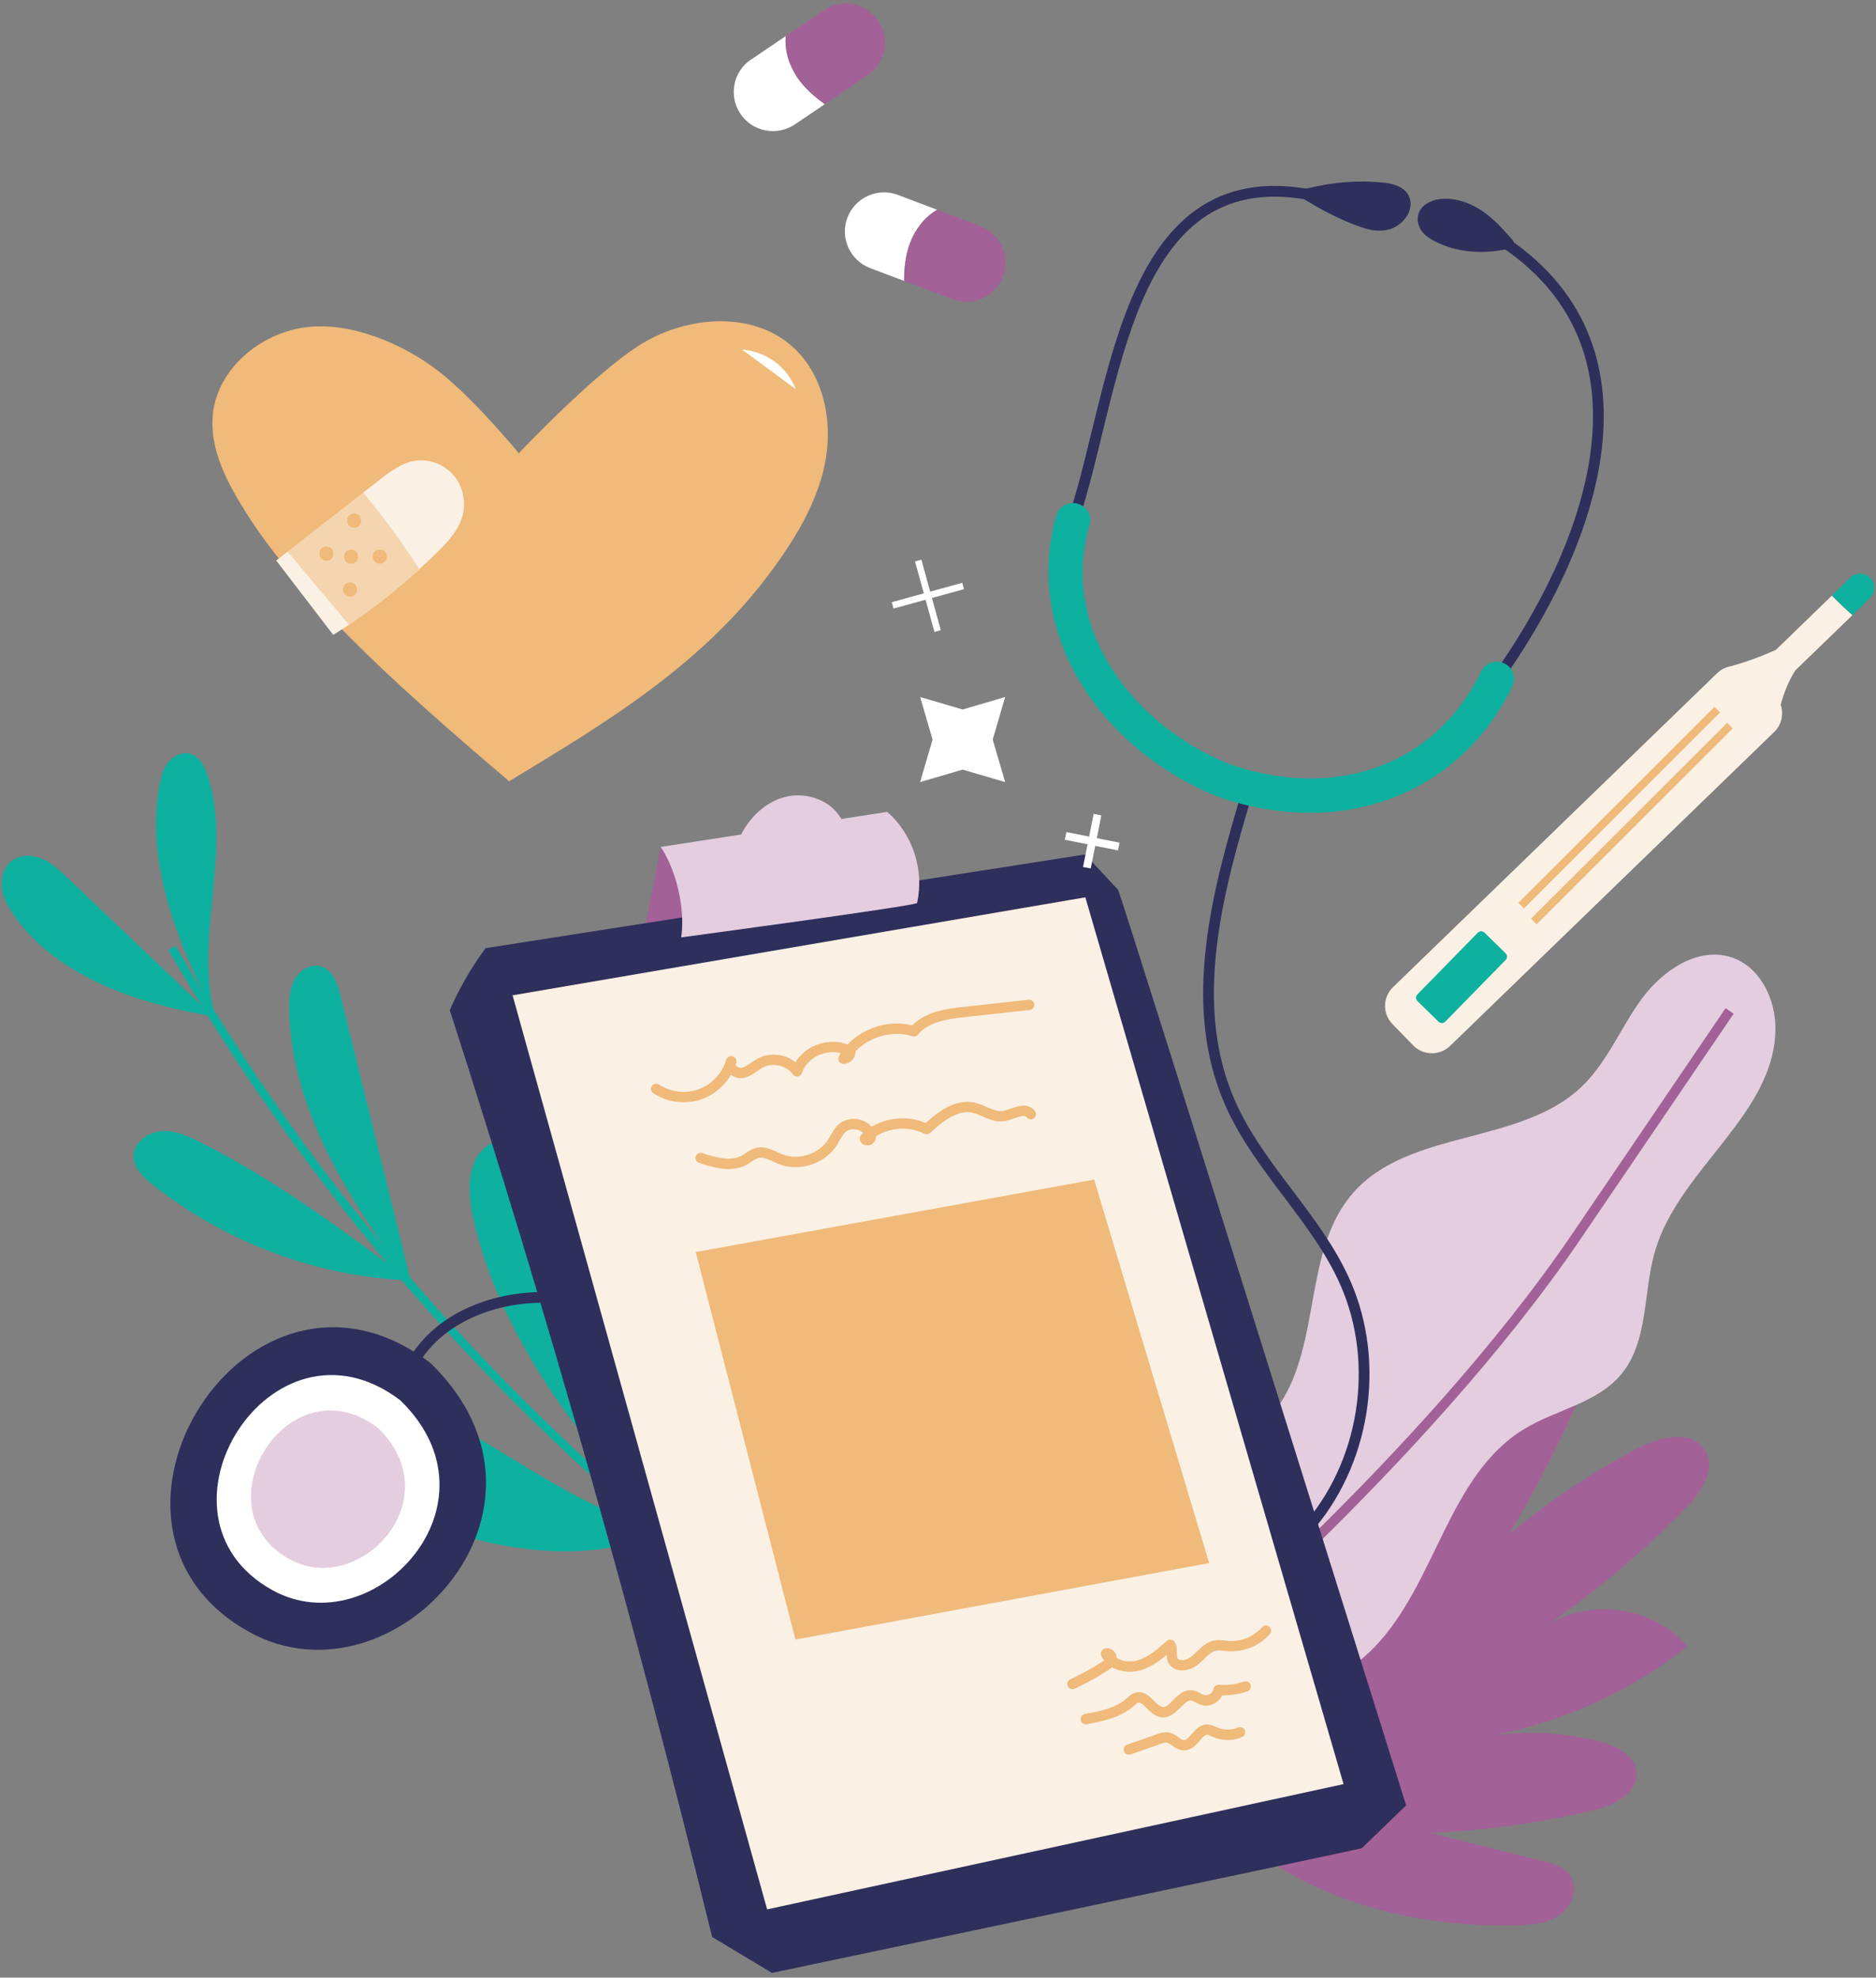
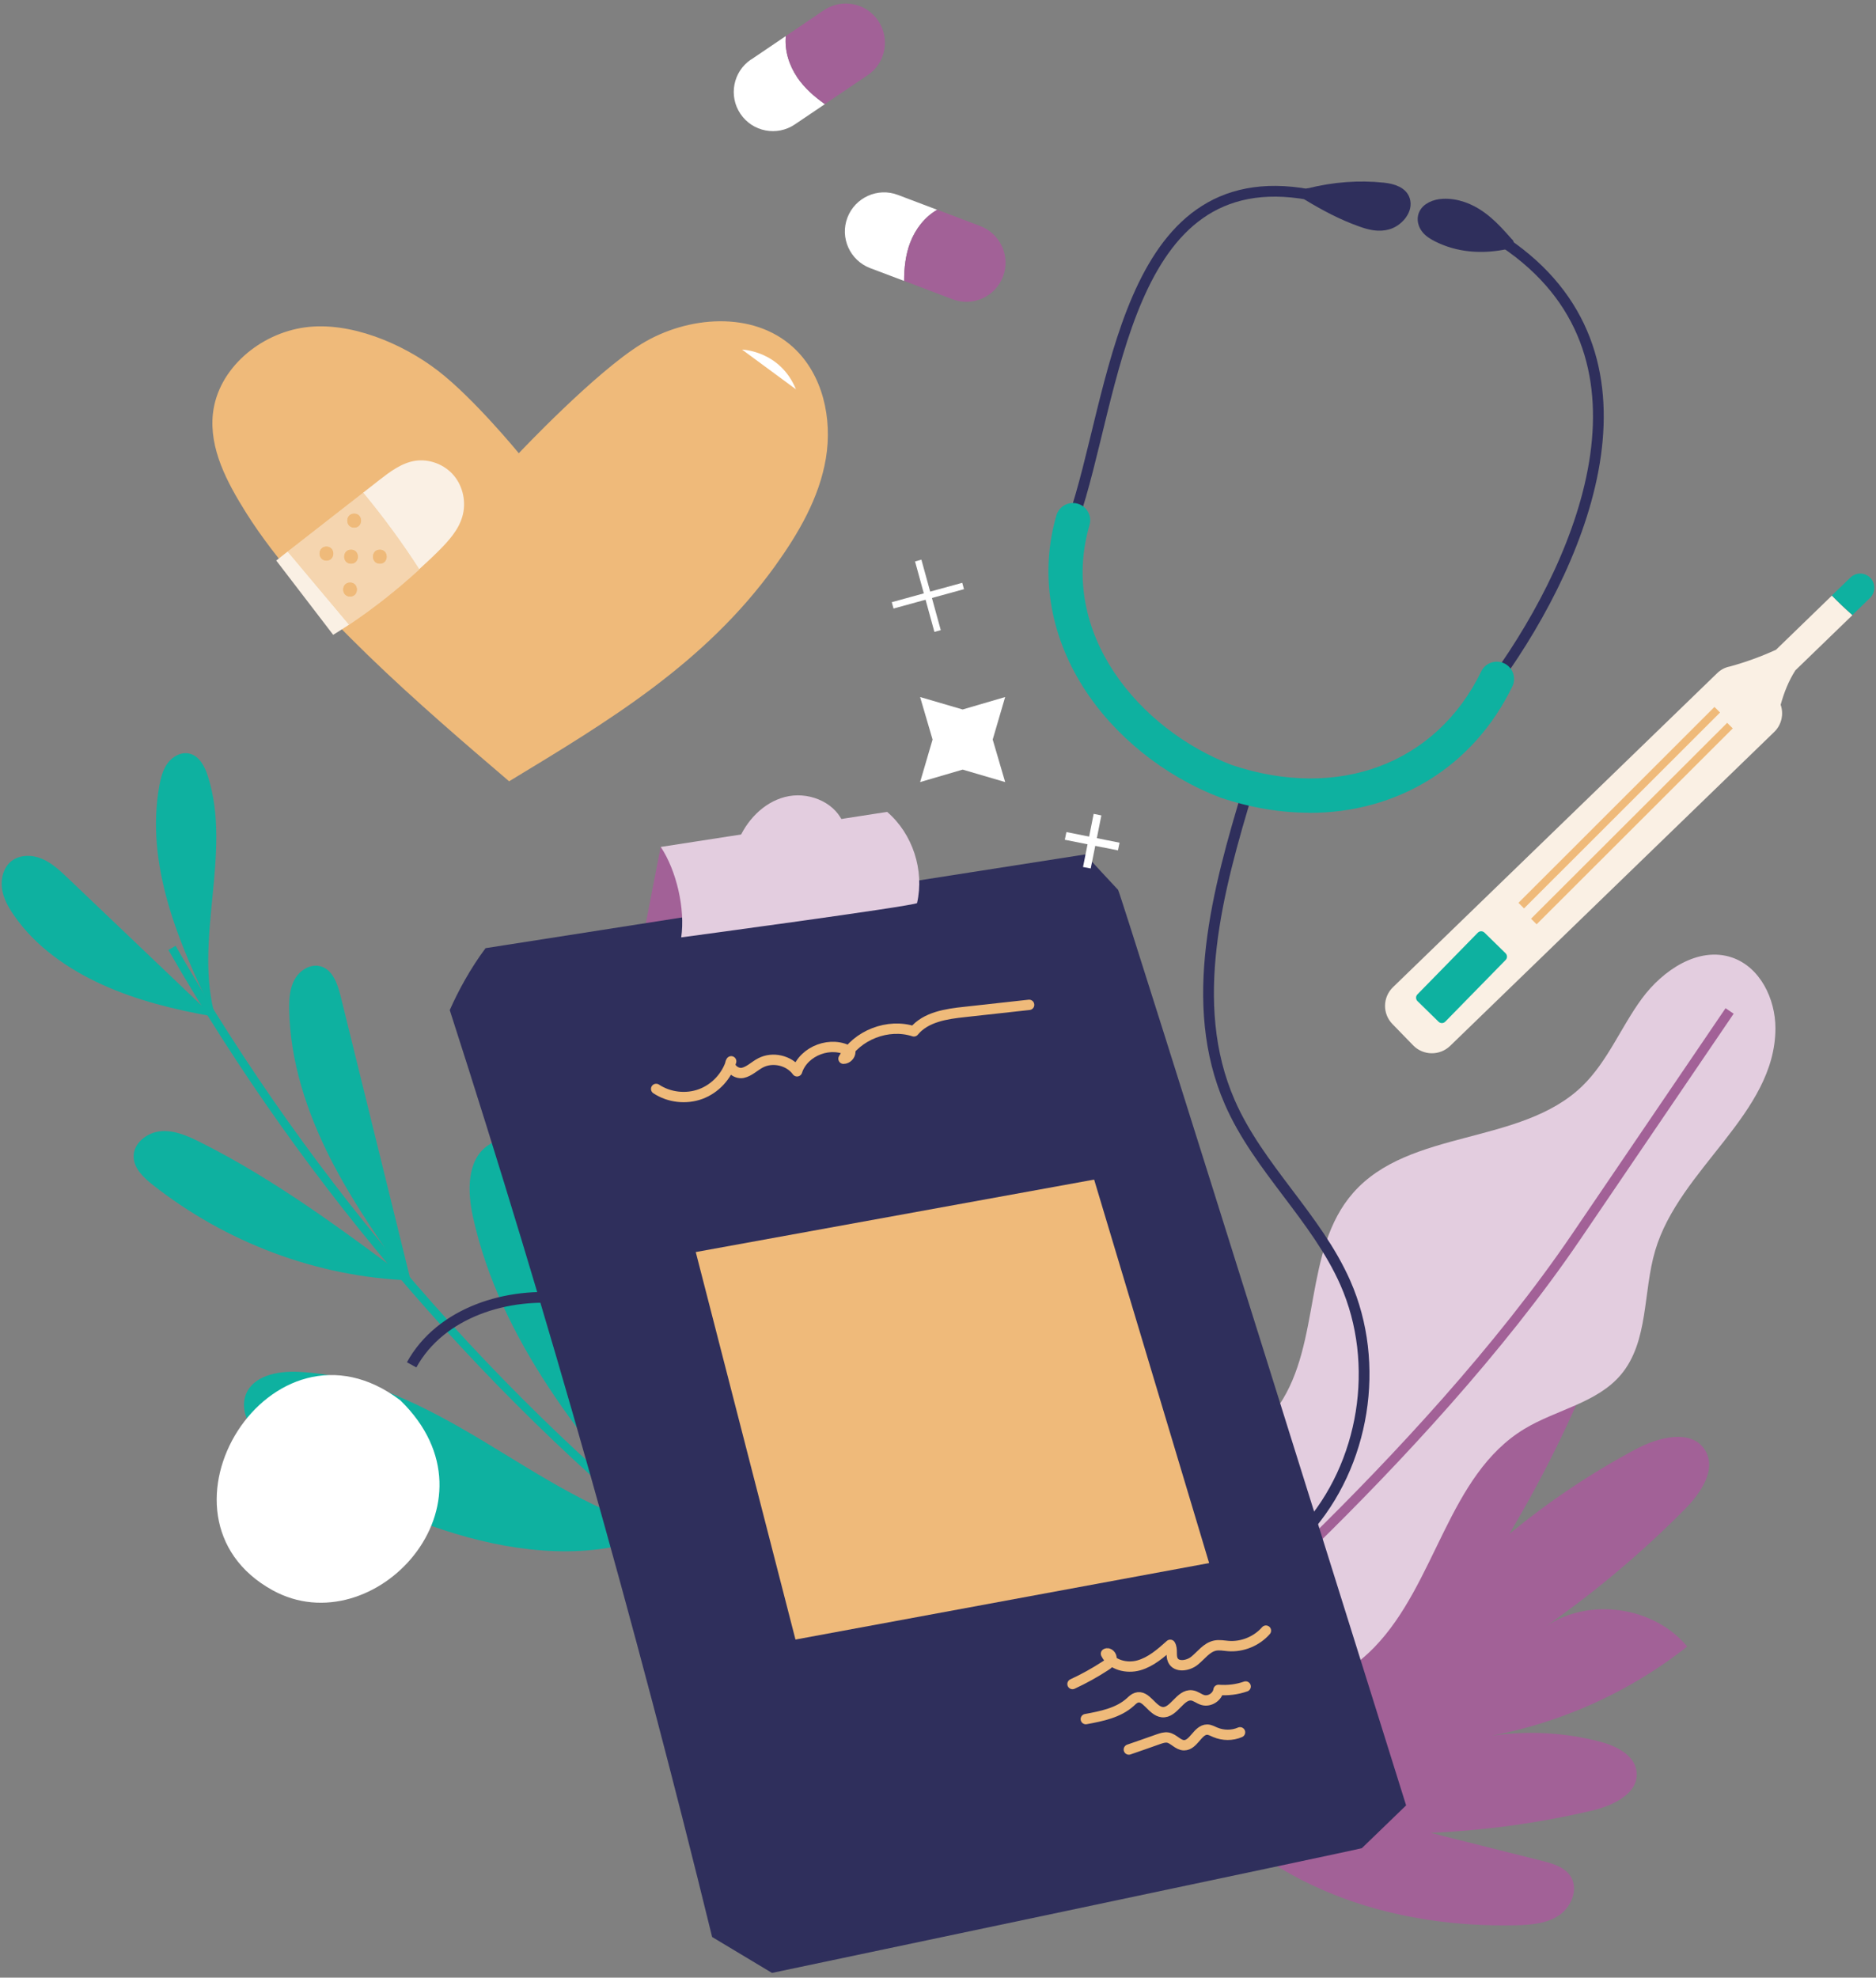
<svg xmlns="http://www.w3.org/2000/svg" width="369" height="389" viewBox="0 0 369 389" fill="none">
  <rect x="0" y="0" width="369" height="389" fill="#808080" stroke="none" />
  <path d="M129.857 300.749C126.733 278.131 123.464 255.007 112.984 234.72C111.301 231.451 109.33 228.182 106.349 226.043C103.345 223.927 99.066 223.206 96.014 225.274C91.807 228.11 91.927 234.311 93.009 239.287C98.369 263.805 115.171 283.971 129.857 300.725V300.749Z" fill="#0EB1A0" />
  <path d="M130.436 301.133C117.672 297.864 106.471 290.341 95.174 283.538C83.876 276.736 71.69 270.39 58.517 269.837C54.575 269.669 49.816 270.607 48.374 274.26C47.461 276.568 48.278 279.26 49.792 281.207C51.306 283.154 53.47 284.5 55.585 285.774C67.05 292.672 79.093 298.85 92.001 302.383C104.908 305.893 118.826 306.638 130.412 301.133H130.436Z" fill="#0EB1A0" />
  <path d="M81.062 253.036C76.375 233.999 71.688 214.986 67.001 195.949C66.4 193.545 65.463 190.757 63.083 190.084C61.112 189.507 58.973 190.829 57.963 192.632C56.954 194.434 56.857 196.574 56.882 198.641C57.074 208.808 60.343 218.712 64.934 227.798C69.549 236.859 75.462 245.176 81.038 253.06L81.062 253.036Z" fill="#0EB1A0" />
  <path d="M80.681 251.858C67.461 242.003 54.168 232.076 39.434 224.697C37.006 223.471 34.386 222.293 31.67 222.509C28.954 222.726 26.189 224.865 26.286 227.581C26.358 229.865 28.233 231.619 30.011 233.037C44.41 244.383 62.317 251.185 80.705 251.858H80.681Z" fill="#0EB1A0" />
  <path d="M42.435 200.323C37.892 184.987 45.752 167.945 40.896 152.706C40.295 150.783 39.238 148.716 37.267 148.235C35.68 147.851 33.998 148.764 33.012 150.062C32.027 151.36 31.618 153.019 31.33 154.605C28.614 169.916 34.863 185.252 42.411 200.299L42.435 200.323Z" fill="#0EB1A0" />
  <path d="M41.908 199.938C32.39 190.876 22.871 181.791 13.352 172.729C11.814 171.262 10.252 169.796 8.329 168.955C6.382 168.114 3.978 168.066 2.296 169.34C0.733 170.541 0.132 172.705 0.373 174.676C0.613 176.647 1.622 178.425 2.752 180.06C7.007 186.213 13.377 190.636 20.179 193.713C26.981 196.79 34.288 198.592 41.884 199.938H41.908Z" fill="#0EB1A0" />
  <path d="M140.482 309.691C97.481 275.943 61.041 233.855 33.831 186.454" stroke="#0EB1A0" stroke-width="1.632" stroke-miterlimit="10" />
  <path d="M235.669 353.749C224.372 340.673 220.55 321.516 225.983 305.123C227.088 301.782 229.42 298.008 232.905 298.272C234.996 298.441 236.655 300.051 238.001 301.662C243.049 307.791 246.318 315.387 247.255 323.271C248.096 312.55 248.938 301.758 251.87 291.422C254.803 281.086 260.019 271.111 268.239 264.188C272.902 275.942 274.561 288.898 272.975 301.469C280.762 285.004 288.887 268.058 302.444 255.896C305.977 252.723 311.722 250.007 315.015 253.42C317.539 256.04 316.481 260.342 315.207 263.756C310.232 276.928 304.078 289.667 296.843 301.758C304.607 295.364 312.996 289.715 321.865 285.004C326.288 282.649 332.802 281.014 335.398 285.293C337.706 289.066 334.509 293.73 331.384 296.878C323.019 305.339 313.885 313.031 304.126 319.858C312.635 314.161 325.327 315.988 331.865 323.872C319.967 333.27 305.593 339.544 290.594 341.899C298.502 340.313 306.746 340.529 314.558 342.548C317.851 343.39 321.601 345.216 321.914 348.582C322.322 352.764 317.298 355.168 313.212 356.129C302.78 358.581 292.108 360.047 281.411 360.528L303.309 366.032C305.424 366.561 307.756 367.234 308.934 369.085C310.52 371.561 309.102 375.07 306.674 376.729C304.246 378.387 301.146 378.628 298.189 378.7C275.186 379.228 251.582 372.33 235.573 353.798L235.669 353.749Z" fill="#A26197" />
  <path d="M228.626 330.362C241.87 337.597 259.778 334.881 270.282 324.064C282.541 311.445 284.8 290.173 299.847 281.063C306.121 277.265 314.125 275.991 318.836 270.39C324.317 263.852 323.139 254.189 325.567 245.993C330.326 229.84 349.195 219.12 349.219 202.27C349.219 196.477 346.214 190.251 340.71 188.353C334.124 186.093 327.081 190.804 322.947 196.429C318.812 202.054 316.216 208.808 311.192 213.663C299.102 225.321 277.228 222.004 266.147 234.647C256.316 245.849 259.946 264.069 251.581 276.399C246.918 283.298 239.202 287.336 232.087 291.711C224.996 296.062 217.785 301.59 215.502 309.594C213.218 317.599 219.684 325.507 228.578 330.362H228.626Z" fill="#E3CDDF" />
  <path d="M228.626 330.362C228.626 330.362 279.873 287.648 310.039 243.252L340.205 198.856" stroke="#A26197" stroke-width="1.926" stroke-miterlimit="10" />
  <path d="M100.123 153.666C83.321 139.292 60.198 119.582 48.42 100.882C44.694 94.945 41.113 88.286 41.882 81.34C42.867 72.494 51.16 65.596 59.982 64.394C68.803 63.192 79.139 67.519 86.182 72.951C93.225 78.383 102.046 89.152 102.046 89.152C102.046 89.152 117.045 73.239 126.155 67.663C135.265 62.086 148.125 61.101 156.009 68.312C161.85 73.648 163.749 82.325 162.451 90.137C161.153 97.949 157.018 104.992 152.403 111.41C138.582 130.567 119.569 141.912 100.123 153.691V153.666Z" fill="#EFBA7A" />
  <path d="M71.424 96.915C72.457 96.098 73.491 95.305 74.525 94.488C76.688 92.805 78.947 91.075 81.639 90.642C84.452 90.209 87.456 91.363 89.283 93.55C91.11 95.738 91.735 98.862 90.942 101.603C90.172 104.295 88.201 106.434 86.23 108.405C85.005 109.631 83.731 110.809 82.433 111.987C79.067 106.747 75.366 101.723 71.4 96.915H71.424Z" fill="#FAF0E4" />
  <path d="M68.66 122.875C67.627 123.573 66.569 124.222 65.535 124.871L54.334 110.256C55.079 109.655 55.849 109.078 56.594 108.477C60.608 113.261 64.646 118.068 68.66 122.851V122.875Z" fill="#FAF0E4" />
  <g style="mix-blend-mode:multiply" opacity="0.5">
-     <path d="M82.481 111.987L82.529 112.059C78.106 116.241 73.948 119.606 68.732 122.972L68.66 122.899C73.54 119.63 78.155 115.977 82.481 112.011V111.987Z" fill="#EFBA7A" />
-   </g>
+     </g>
  <path d="M68.661 122.875C64.623 118.092 60.609 113.285 56.595 108.501C61.546 104.631 66.498 100.785 71.45 96.915C75.416 101.723 79.117 106.747 82.482 111.987C78.156 115.953 73.541 119.606 68.661 122.875ZM64.19 107.492C62.388 107.492 62.388 110.256 64.19 110.256C65.993 110.256 65.993 107.492 64.19 107.492ZM68.853 117.347C70.656 117.347 70.656 114.583 68.853 114.583C67.051 114.583 67.051 117.347 68.853 117.347ZM69.046 110.881C70.849 110.881 70.849 108.117 69.046 108.117C67.243 108.117 67.243 110.881 69.046 110.881ZM69.647 101.026C67.844 101.026 67.844 103.79 69.647 103.79C71.45 103.79 71.45 101.026 69.647 101.026ZM74.695 108.117C72.892 108.117 72.892 110.881 74.695 110.881C76.497 110.881 76.497 108.117 74.695 108.117Z" fill="#FAF0E4" />
  <g style="mix-blend-mode:multiply" opacity="0.5">
-     <path d="M68.661 122.875C64.623 118.092 60.609 113.285 56.595 108.501C61.546 104.631 66.498 100.785 71.45 96.915C75.416 101.723 79.117 106.747 82.482 111.987C78.156 115.953 73.541 119.606 68.661 122.875ZM64.19 107.492C62.388 107.492 62.388 110.256 64.19 110.256C65.993 110.256 65.993 107.492 64.19 107.492ZM68.853 117.347C70.656 117.347 70.656 114.583 68.853 114.583C67.051 114.583 67.051 117.347 68.853 117.347ZM69.046 110.881C70.849 110.881 70.849 108.117 69.046 108.117C67.243 108.117 67.243 110.881 69.046 110.881ZM69.647 101.026C67.844 101.026 67.844 103.79 69.647 103.79C71.45 103.79 71.45 101.026 69.647 101.026ZM74.695 108.117C72.892 108.117 72.892 110.881 74.695 110.881C76.497 110.881 76.497 108.117 74.695 108.117Z" fill="#EFBA7A" />
+     <path d="M68.661 122.875C64.623 118.092 60.609 113.285 56.595 108.501C61.546 104.631 66.498 100.785 71.45 96.915C75.416 101.723 79.117 106.747 82.482 111.987C78.156 115.953 73.541 119.606 68.661 122.875ZM64.19 107.492C62.388 107.492 62.388 110.256 64.19 110.256C65.993 110.256 65.993 107.492 64.19 107.492ZM68.853 117.347C70.656 117.347 70.656 114.583 68.853 114.583C67.051 114.583 67.051 117.347 68.853 117.347M69.046 110.881C70.849 110.881 70.849 108.117 69.046 108.117C67.243 108.117 67.243 110.881 69.046 110.881ZM69.647 101.026C67.844 101.026 67.844 103.79 69.647 103.79C71.45 103.79 71.45 101.026 69.647 101.026ZM74.695 108.117C72.892 108.117 72.892 110.881 74.695 110.881C76.497 110.881 76.497 108.117 74.695 108.117Z" fill="#EFBA7A" />
  </g>
  <path d="M74.716 110.881C72.913 110.881 72.913 108.117 74.716 108.117C76.519 108.117 76.519 110.881 74.716 110.881Z" fill="#EFBA7A" />
  <path d="M69.669 103.79C67.867 103.79 67.867 101.026 69.669 101.026C71.472 101.026 71.472 103.79 69.669 103.79Z" fill="#EFBA7A" />
  <path d="M69.044 110.881C67.242 110.881 67.242 108.117 69.044 108.117C70.847 108.117 70.847 110.881 69.044 110.881Z" fill="#EFBA7A" />
  <path d="M68.853 114.583C70.656 114.583 70.656 117.347 68.853 117.347C67.05 117.347 67.05 114.583 68.853 114.583Z" fill="#EFBA7A" />
  <path d="M64.214 110.28C62.412 110.28 62.412 107.516 64.214 107.516C66.017 107.516 66.017 110.28 64.214 110.28Z" fill="#EFBA7A" />
  <path d="M145.962 68.768C145.962 68.768 153.438 68.961 156.562 76.58L145.962 68.768Z" fill="white" />
  <path d="M257.444 38.29C262.371 37.04 267.347 36.68 272.106 37.185C273.861 37.377 275.88 37.954 276.168 39.709C276.481 41.439 274.75 43.362 272.971 43.891C271.193 44.42 269.438 43.963 267.828 43.386C264.15 42.088 260.761 40.285 257.42 38.266L257.444 38.29Z" fill="#2F2F5C" stroke="#2F2F5C" stroke-width="2.515" stroke-miterlimit="10" stroke-linejoin="round" />
  <path d="M296.699 47.882C294.993 45.959 293.286 44.012 291.171 42.521C289.056 41.031 286.484 40.022 283.791 40.166C282.277 40.238 280.546 40.911 280.042 42.305C279.729 43.194 279.994 44.18 280.546 44.901C281.099 45.622 281.893 46.103 282.734 46.535C286.676 48.531 291.435 49.059 296.699 47.858V47.882Z" fill="#2F2F5C" stroke="#2F2F5C" stroke-width="2.114" stroke-miterlimit="10" stroke-linejoin="round" />
  <path d="M295.928 47.689C328.089 69.37 312.032 108.959 294.437 133.524C285.087 152.754 264.295 161.431 241.196 153.667C220.404 145.711 204.636 124.438 211.054 102.324C219.515 77.927 220.981 31.632 257.445 38.266" stroke="#2F2F5C" stroke-width="2.114" stroke-miterlimit="10" />
  <path d="M245.596 154.965C239.466 175.156 233.433 197.414 241.87 216.764C247.495 229.72 258.936 239.431 264.633 252.363C271.628 268.251 268.455 288.129 256.821 301.037C245.187 313.945 225.765 319.185 209.228 313.849C192.691 308.537 179.951 292.961 178.028 275.678C177.499 271.039 177.764 266.112 180.023 262.025C182.283 257.939 186.946 254.935 191.537 255.704C196.561 256.569 200.118 261.881 199.806 266.977C199.493 272.073 195.912 276.592 191.417 278.995C186.898 281.375 181.586 281.88 176.514 281.399C164.808 280.318 154.16 274.501 143.92 268.732C133.68 262.963 123.152 256.978 111.494 255.487C99.836 253.997 86.616 258.18 80.968 268.467" stroke="#2F2F5C" stroke-width="2.114" stroke-miterlimit="10" />
-   <path d="M84.666 268.107C48.635 240.753 11.762 300.532 49.115 321.06C77.239 336.516 114.327 296.879 84.666 268.107Z" fill="#2F2F5C" />
  <path d="M78.732 275.438C53.301 256.136 27.27 298.321 53.638 312.815C73.492 323.728 99.668 295.749 78.732 275.438Z" fill="white" />
-   <path d="M74.331 280.87C56.736 267.529 38.757 296.686 56.977 306.709C70.702 314.257 88.801 294.907 74.331 280.87Z" fill="#E3CDDF" />
  <path d="M257.588 159.869C251.939 159.869 246.05 158.907 240.113 156.912L239.993 156.864C228.936 152.634 219.105 144.726 213.047 135.135C206.389 124.607 204.538 112.636 207.783 101.387C208.312 99.585 210.187 98.551 211.99 99.08C213.792 99.609 214.826 101.483 214.297 103.286C208.12 124.607 224.104 143.5 242.324 150.494C263.26 157.489 282.514 150.254 291.359 132.058C292.177 130.376 294.196 129.679 295.902 130.496C297.585 131.313 298.282 133.356 297.465 135.039C289.725 150.951 274.75 159.893 257.564 159.893L257.588 159.869Z" fill="#0EB1A0" />
  <path d="M129.95 166.574L126.729 183.16L133.988 184.385C133.988 184.385 137.738 172.8 129.95 166.574Z" fill="#A26197" />
  <path d="M95.507 186.501C92.55 190.467 90.147 194.866 88.464 198.688C107.814 258.708 125 319.425 140.071 381.007L151.849 388.074C151.849 388.074 267.731 363.7 267.875 363.532C270.783 360.72 273.668 357.932 276.576 355.119C276.576 355.119 220.498 175.805 219.921 175.035C217.758 172.704 215.595 170.396 213.455 168.065L95.531 186.501H95.507Z" fill="#2F2F5C" />
-   <path d="M100.821 195.78L213.482 176.502L264.271 350.937L150.89 375.575L100.821 195.78Z" fill="#FAF0E4" />
  <path d="M129.952 166.574C133.077 171.238 134.808 178.833 133.991 184.386C133.991 184.386 179.757 178.232 180.382 177.631C181.848 171.189 179.516 164.002 174.493 159.7L129.928 166.598L129.952 166.574Z" fill="#E3CDDF" />
  <path d="M145.097 165.637C146.732 161.503 150.097 157.873 154.399 156.768C158.702 155.638 163.846 157.537 165.721 161.551L145.121 165.637H145.097Z" fill="#E3CDDF" />
  <path d="M129.063 214.192C131.611 215.874 134.952 216.259 137.813 215.201C140.673 214.143 142.957 211.692 143.822 208.759C143.077 209.889 144.735 211.283 146.057 211.043C147.379 210.778 148.389 209.697 149.591 209.072C151.971 207.822 155.215 208.567 156.778 210.73C158.076 206.644 163.604 204.601 167.258 206.884C167.258 207.605 166.609 208.254 165.912 208.254C168.556 203.591 174.661 201.212 179.757 202.87C182.089 200.034 186.127 199.433 189.78 199.048L202.424 197.654" stroke="#EFBA7A" stroke-width="2.033" stroke-linecap="round" stroke-linejoin="round" />
-   <path d="M137.81 227.772C140.647 228.71 143.892 229.623 146.488 228.157C147.281 227.7 147.978 227.051 148.843 226.811C150.478 226.354 152.088 227.46 153.675 228.061C157.256 229.407 161.679 227.941 163.746 224.72C164.371 223.758 164.804 222.628 165.669 221.883C167.231 220.537 169.972 220.994 171.005 222.773C171.222 223.157 171.366 223.662 171.125 224.047C170.885 224.431 170.14 224.383 170.116 223.926C173.241 220.874 178.384 220.105 182.254 222.1C184.874 219.696 188.071 217.124 191.533 217.893C193.48 218.326 195.234 219.792 197.205 219.552C199.176 219.311 201.58 217.557 202.758 219.167" stroke="#EFBA7A" stroke-width="2.033" stroke-linecap="round" stroke-linejoin="round" />
  <path d="M210.954 331.251C213.189 330.217 215.352 329.015 217.42 327.669C217.948 327.333 218.501 326.924 218.621 326.299C218.742 325.698 218.069 324.977 217.54 325.29C218.645 327.525 221.626 328.246 224.006 327.573C226.385 326.9 228.332 325.193 230.183 323.535C230.712 324.4 230.255 325.602 230.688 326.54C231.385 328.054 233.716 327.693 234.99 326.636C236.288 325.578 237.322 324.064 238.957 323.703C239.822 323.511 240.711 323.703 241.601 323.775C244.365 323.992 247.201 322.814 249.004 320.747" stroke="#EFBA7A" stroke-width="2.033" stroke-linecap="round" stroke-linejoin="round" />
  <path d="M213.573 338.149C216.698 337.572 219.991 336.923 222.347 334.784C222.707 334.447 223.068 334.087 223.525 333.942C225.448 333.293 226.577 336.562 228.597 336.779C230.904 337.019 232.106 333.197 234.413 333.486C235.207 333.582 235.832 334.183 236.601 334.399C237.923 334.784 239.485 333.774 239.678 332.404C241.48 332.548 243.307 332.332 245.014 331.731" stroke="#EFBA7A" stroke-width="2.033" stroke-linecap="round" stroke-linejoin="round" />
  <path d="M222.037 344.135C223.984 343.462 225.931 342.789 227.878 342.092C228.454 341.899 229.079 341.683 229.68 341.779C230.858 341.971 231.699 343.293 232.901 343.293C234.8 343.293 235.569 340.217 237.444 340.217C237.997 340.217 238.502 340.529 239.031 340.745C240.569 341.394 242.372 341.419 243.91 340.745" stroke="#EFBA7A" stroke-width="2.033" stroke-linecap="round" stroke-linejoin="round" />
  <path d="M136.851 246.28L156.465 322.501L237.83 307.454L215.211 232.026L136.851 246.28Z" fill="#EFBA7A" />
  <path d="M189.346 139.557L197.711 137.106L195.259 145.47L197.711 153.835L189.346 151.383L180.981 153.835L183.433 145.47L180.981 137.106L189.346 139.557Z" fill="white" />
  <path d="M185.045 123.949L183.793 124.293L179.983 110.433L181.235 110.089L185.045 123.949Z" fill="white" />
  <path d="M175.752 119.7L175.408 118.448L189.268 114.638L189.612 115.89L175.752 119.7Z" fill="white" />
  <path d="M220.213 165.758L215.742 164.868L216.631 160.397L215.117 160.085L214.228 164.556L209.757 163.666L209.444 165.181L213.915 166.07L213.026 170.541L214.54 170.829L215.43 166.383L219.9 167.272L220.213 165.758Z" fill="white" />
  <path d="M274.029 194.145L337.775 132.395C338.496 131.698 339.361 131.265 340.274 131.097C340.323 131.097 340.395 131.049 340.443 131.049C343.471 130.208 346.452 129.126 349.336 127.804L360.321 117.156C361.619 118.502 362.965 119.776 364.359 121.001L353.134 131.866C351.836 133.909 350.923 136.169 350.25 138.62C350.875 140.447 350.466 142.538 348.976 143.981L285.23 205.731C283.187 207.702 279.918 207.654 277.947 205.611L273.885 201.429C271.89 199.385 271.962 196.141 274.005 194.169L274.029 194.145Z" fill="#FAF0E4" />
  <path d="M363.95 113.622C364.263 113.309 364.647 113.093 365.032 112.949C366.018 112.636 367.123 112.877 367.892 113.67C368.95 114.8 368.926 116.554 367.82 117.612L364.359 120.977C362.965 119.727 361.619 118.453 360.321 117.131L363.95 113.622Z" fill="#0EB1A0" />
  <path d="M278.8 195.596L290.669 183.467C291.031 183.097 291.624 183.09 291.994 183.452L296.134 187.504C296.505 187.866 296.511 188.46 296.149 188.83L284.28 200.958C283.918 201.328 283.324 201.335 282.954 200.973L278.814 196.921C278.444 196.559 278.437 195.966 278.8 195.596Z" fill="#0EB1A0" />
  <path d="M337.777 139.606L299.222 178.137" stroke="#EFBA7A" stroke-width="1.552" stroke-miterlimit="10" />
  <path d="M340.275 142.73L301.696 181.261" stroke="#EFBA7A" stroke-width="1.552" stroke-miterlimit="10" />
  <path d="M179.013 47.761C178.124 50.141 177.836 52.689 177.836 55.261L171.153 52.737C167.187 51.223 165.168 46.776 166.683 42.81C168.197 38.844 172.644 36.825 176.61 38.339L184.35 41.271C181.898 42.666 180.023 45.093 179.013 47.785V47.761Z" fill="white" />
  <path d="M179.252 55.79L177.834 55.261L179.252 55.79Z" fill="#A26197" />
  <path d="M192.811 44.444L184.71 41.392L192.811 44.444Z" fill="#A26197" />
  <path d="M179.015 47.761C180.025 45.093 181.9 42.641 184.352 41.247L184.712 41.391L192.813 44.468C196.779 45.982 198.798 50.429 197.284 54.395C195.769 58.385 191.322 60.38 187.356 58.866L179.256 55.789L177.838 55.261C177.838 52.689 178.126 50.141 179.015 47.761Z" fill="#A26197" />
  <path d="M147.716 11.73L154.566 7.091C154.302 9.903 155.215 12.836 156.801 15.191C158.244 17.307 160.167 18.989 162.258 20.48L156.345 24.47C152.835 26.849 148.028 25.936 145.648 22.402C143.269 18.893 144.182 14.086 147.716 11.706V11.73Z" fill="white" />
  <path d="M154.572 7.089L154.883 6.874L154.572 7.089Z" fill="#A26197" />
  <path d="M156.805 15.191C155.194 12.835 154.281 9.879 154.569 7.091L154.882 6.874L162.045 2.019C165.554 -0.361 170.361 0.553 172.741 4.086C175.121 7.619 174.207 12.403 170.674 14.783L162.237 20.479C160.146 19.013 158.223 17.306 156.781 15.191H156.805Z" fill="#A26197" />
</svg>